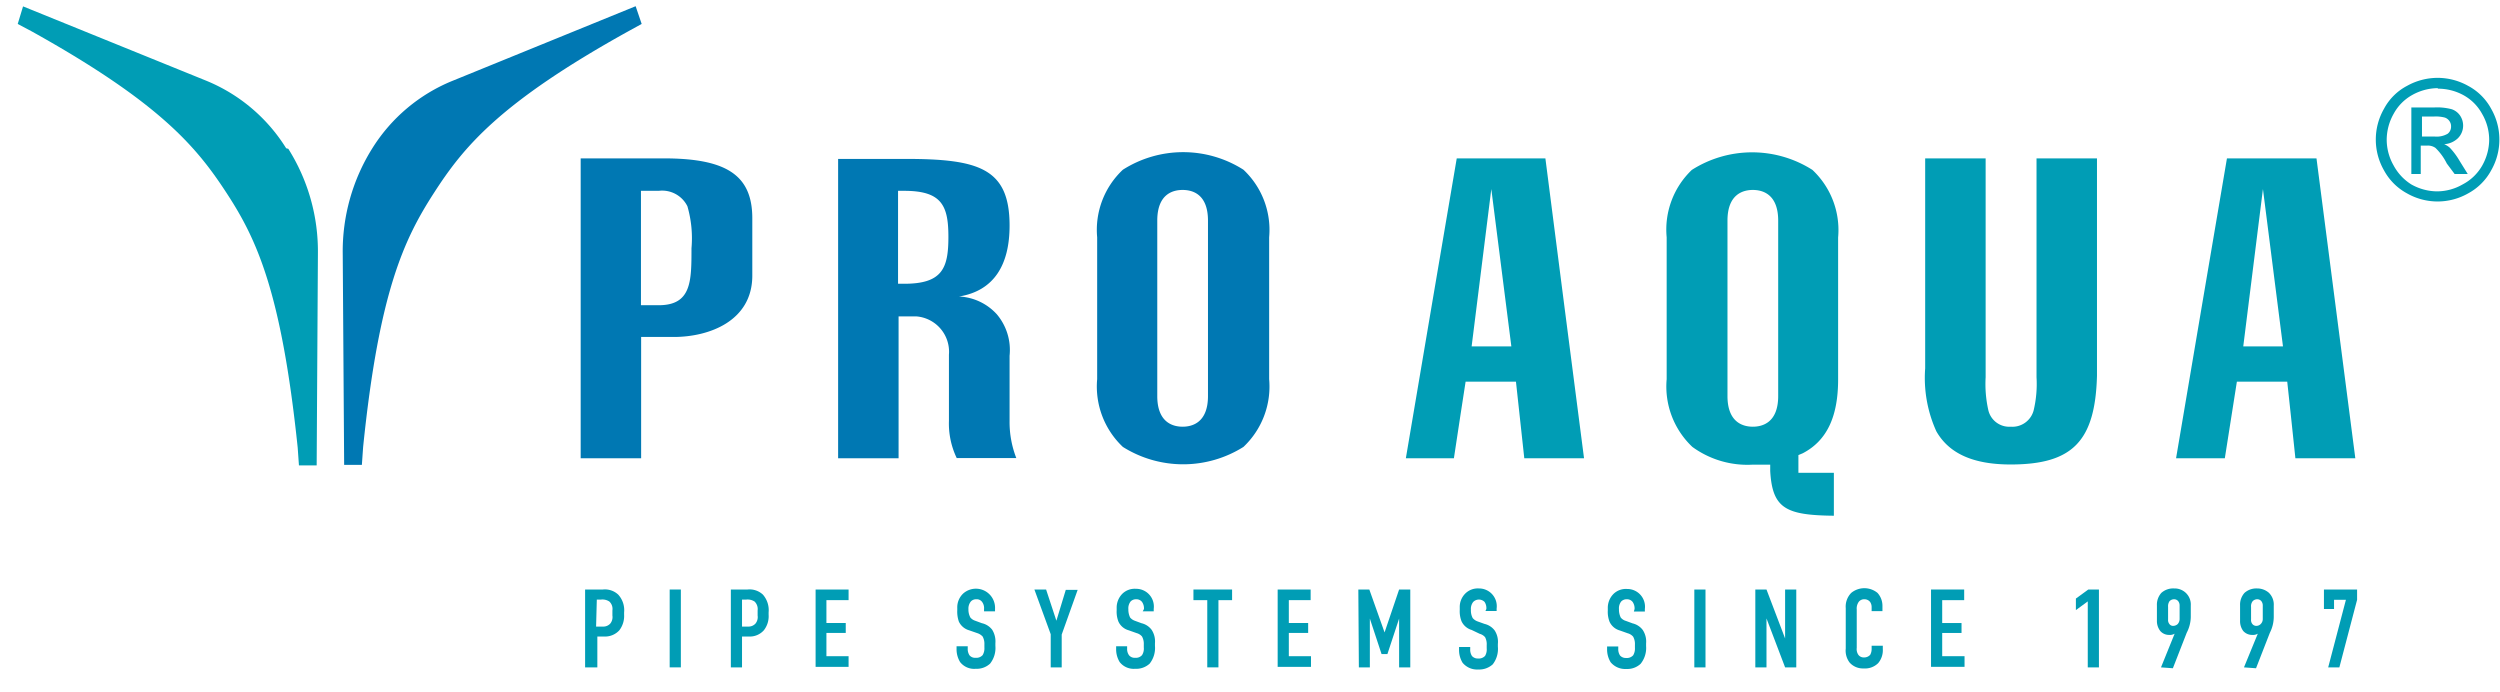
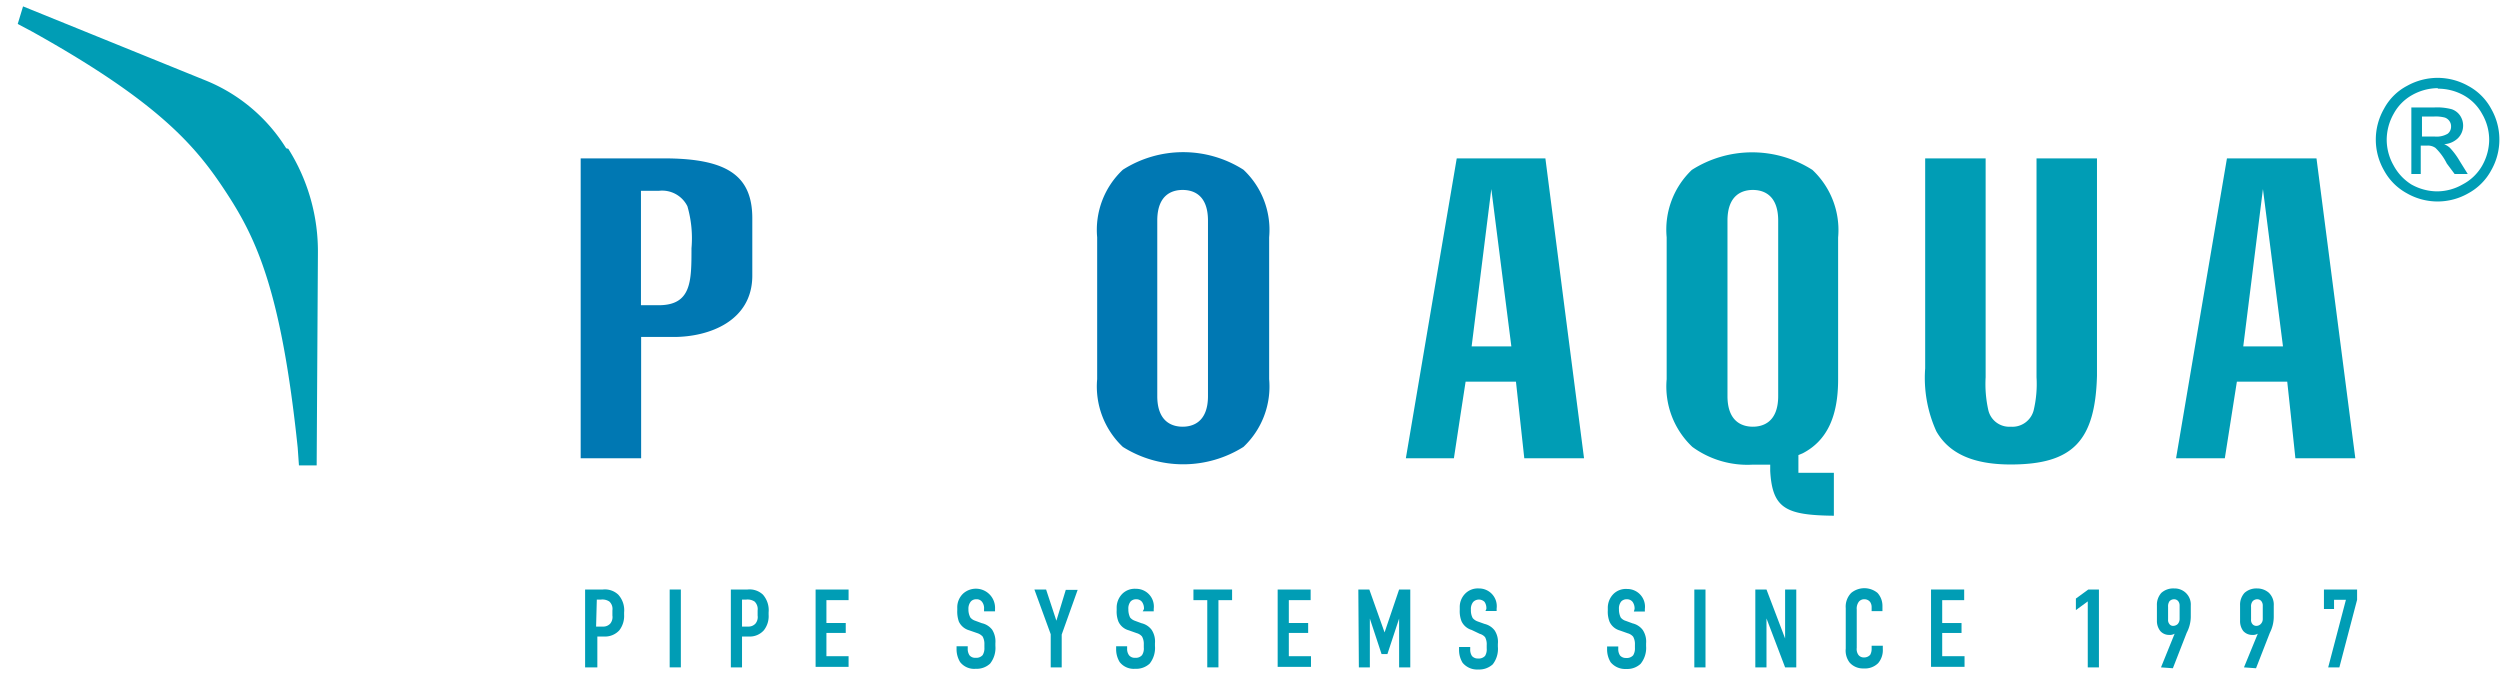
<svg xmlns="http://www.w3.org/2000/svg" id="Слой_1" data-name="Слой 1" viewBox="0 0 141 39" width="300px" height="83px" preserveAspectRatio="none">
  <defs>
    <style>.cls-1{fill:#009db5;}.cls-2{fill:#0078b3;}</style>
  </defs>
  <path class="cls-1" d="M33,33.24H34a1.1,1.1,0,0,1,.87.29,1.3,1.3,0,0,1,.33,1v.13a1.33,1.33,0,0,1-.27.88,1.09,1.09,0,0,1-.87.35h-.37v1.74H33Zm.62,2.09H34a.53.53,0,0,0,.42-.17.58.58,0,0,0,.12-.45v-.29a.57.57,0,0,0-.17-.5.7.7,0,0,0-.49-.11h-.22Z" />
  <path class="cls-1" d="M38.4,33.24v4.39h-.63V33.24Z" />
  <path class="cls-1" d="M41.22,33.24h.94a1.1,1.1,0,0,1,.87.29,1.33,1.33,0,0,1,.32,1v.13a1.28,1.28,0,0,1-.27.88,1.06,1.06,0,0,1-.86.35h-.37v1.74h-.63Zm.63,2.09h.34a.53.53,0,0,0,.42-.17.58.58,0,0,0,.12-.45v-.29a.59.59,0,0,0-.17-.5.71.71,0,0,0-.49-.11h-.22Z" />
  <path class="cls-1" d="M46,33.24h1.86v.6H46.61v1.29H47.7v.56H46.61V37h1.25v.6H46Z" />
  <path class="cls-1" d="M55.5,34.34a.58.58,0,0,0-.11-.4.37.37,0,0,0-.33-.15.4.4,0,0,0-.3.12.63.63,0,0,0-.14.44.92.92,0,0,0,.11.47A.59.59,0,0,0,55,35l.38.14a1,1,0,0,1,.58.37,1.25,1.25,0,0,1,.18.76v.15a1.42,1.42,0,0,1-.3,1,1.11,1.11,0,0,1-.81.29,1,1,0,0,1-.88-.38,1.38,1.38,0,0,1-.2-.74v-.15h.63v.12a.65.65,0,0,0,.1.39.41.41,0,0,0,.34.14.48.48,0,0,0,.4-.15.74.74,0,0,0,.1-.43v-.17a.85.85,0,0,0-.1-.45.7.7,0,0,0-.3-.19l-.46-.16a.92.92,0,0,1-.58-.49,1.71,1.71,0,0,1-.09-.64v-.13a1.07,1.07,0,0,1,.33-.81,1.08,1.08,0,0,1,1.8.86v.14H55.5Z" />
  <path class="cls-1" d="M59.88,35.78v1.85h-.62V35.76l-.92-2.52H59L59.58,35h0l.53-1.74h.67Z" />
  <path class="cls-1" d="M64.52,34.34a.64.64,0,0,0-.11-.4.4.4,0,0,0-.33-.15.42.42,0,0,0-.31.12.62.62,0,0,0-.13.44,1,1,0,0,0,.1.47A.61.61,0,0,0,64,35l.38.14a1,1,0,0,1,.57.37,1.19,1.19,0,0,1,.19.76v.15a1.42,1.42,0,0,1-.3,1,1.12,1.12,0,0,1-.82.29,1,1,0,0,1-.87-.38,1.38,1.38,0,0,1-.2-.74v-.15h.62v.12a.6.6,0,0,0,.11.39.41.41,0,0,0,.34.14.46.46,0,0,0,.39-.15.67.67,0,0,0,.1-.43v-.17a.85.85,0,0,0-.1-.45.6.6,0,0,0-.3-.19l-.45-.16a.9.9,0,0,1-.58-.49,1.54,1.54,0,0,1-.1-.64v-.13a1.11,1.11,0,0,1,.33-.81,1,1,0,0,1,.76-.27,1,1,0,0,1,1,1.13v.14h-.62Z" />
  <path class="cls-1" d="M69.49,33.24v.6h-.77v3.79h-.63V33.84h-.78v-.6Z" />
  <path class="cls-1" d="M72.06,33.24h1.86v.6H72.69v1.29h1.09v.56H72.69V37h1.25v.6H72.06Z" />
  <path class="cls-1" d="M76.61,33.24h.62l.86,2.42h0l.82-2.42h.63v4.39h-.63V34.88h0l-.66,2h-.33l-.66-2h0v2.75h-.62Z" />
  <path class="cls-1" d="M83.83,34.34a.63.63,0,0,0-.1-.4.45.45,0,0,0-.64,0,.62.62,0,0,0-.13.44.91.91,0,0,0,.1.47.64.64,0,0,0,.28.19l.39.14a1,1,0,0,1,.57.37,1.18,1.18,0,0,1,.18.76v.15a1.42,1.42,0,0,1-.29,1,1.14,1.14,0,0,1-.82.29,1.06,1.06,0,0,1-.88-.38,1.38,1.38,0,0,1-.2-.74v-.15h.63v.12a.65.65,0,0,0,.1.39.43.43,0,0,0,.34.14.48.48,0,0,0,.4-.15.73.73,0,0,0,.09-.43v-.17a.85.85,0,0,0-.09-.45.6.6,0,0,0-.3-.19L83,35.52a.91.91,0,0,1-.57-.49,1.54,1.54,0,0,1-.1-.64v-.13a1.07,1.07,0,0,1,.33-.81,1,1,0,0,1,.75-.27,1,1,0,0,1,1,1.13v.14h-.63Z" />
  <path class="cls-1" d="M92.19,34.34a.64.64,0,0,0-.11-.4.4.4,0,0,0-.33-.15.42.42,0,0,0-.31.12.62.62,0,0,0-.13.44,1,1,0,0,0,.1.47.57.57,0,0,0,.29.19l.38.14a1,1,0,0,1,.57.37,1.19,1.19,0,0,1,.19.76v.15a1.42,1.42,0,0,1-.31,1,1.1,1.1,0,0,1-.81.29,1.06,1.06,0,0,1-.88-.38,1.38,1.38,0,0,1-.2-.74v-.15h.63v.12a.65.65,0,0,0,.1.39.43.43,0,0,0,.34.14.48.48,0,0,0,.4-.15.74.74,0,0,0,.1-.43v-.17a.85.85,0,0,0-.1-.45.6.6,0,0,0-.3-.19l-.45-.16a.9.9,0,0,1-.58-.49,1.54,1.54,0,0,1-.1-.64v-.13a1.11,1.11,0,0,1,.33-.81,1,1,0,0,1,.76-.27,1,1,0,0,1,1,1.13v.14h-.62Z" />
  <path class="cls-1" d="M96.19,33.24v4.39h-.63V33.24Z" />
  <path class="cls-1" d="M99.63,33.24,100.68,36V33.24h.63v4.39h-.63l-1.05-2.76v2.76H99V33.24Z" />
  <path class="cls-1" d="M105.56,34.24a.51.51,0,0,0-.08-.29.4.4,0,0,0-.33-.16.38.38,0,0,0-.32.15.65.65,0,0,0-.11.43v2.16a.57.57,0,0,0,.09.39.37.37,0,0,0,.31.15.45.45,0,0,0,.36-.15.68.68,0,0,0,.08-.35v-.16h.63v.18a1.13,1.13,0,0,1-.26.8,1.05,1.05,0,0,1-.82.3,1,1,0,0,1-.79-.33,1.11,1.11,0,0,1-.22-.79V34.29a1.1,1.1,0,0,1,.31-.86,1.17,1.17,0,0,1,1.48,0,1.08,1.08,0,0,1,.28.73v.3h-.61Z" />
  <path class="cls-1" d="M108.91,33.24h1.87v.6h-1.24v1.29h1.09v.56h-1.09V37h1.26v.6h-1.89Z" />
  <path class="cls-1" d="M117.75,33.91l-.67.49v-.65l.7-.51h.6v4.39h-.63Z" />
  <path class="cls-1" d="M121.88,37.63l.77-1.9a.54.54,0,0,1-.33.07.65.65,0,0,1-.48-.22.91.91,0,0,1-.19-.58v-.86a1,1,0,0,1,.25-.71,1,1,0,0,1,.72-.25.92.92,0,0,1,.65.24.91.91,0,0,1,.29.73v.64a2,2,0,0,1-.23.89l-.78,2Zm.4-2.7a.35.35,0,0,0,.07.25.25.25,0,0,0,.22.11.38.38,0,0,0,.25-.1.43.43,0,0,0,.11-.28v-.75a.4.4,0,0,0-.07-.25.29.29,0,0,0-.24-.12.35.35,0,0,0-.26.11.5.5,0,0,0-.08.32Z" />
  <path class="cls-1" d="M126.56,37.63l.78-1.9a.55.55,0,0,1-.33.07.67.67,0,0,1-.49-.22.92.92,0,0,1-.18-.58v-.86a1,1,0,0,1,.25-.71,1,1,0,0,1,.71-.25,1,1,0,0,1,.66.24.93.93,0,0,1,.28.73v.64a2,2,0,0,1-.22.89l-.78,2Zm.4-2.7a.35.35,0,0,0,.07.25.28.28,0,0,0,.23.11.34.34,0,0,0,.24-.1.39.39,0,0,0,.12-.28v-.75a.4.4,0,0,0-.07-.25.29.29,0,0,0-.24-.12.35.35,0,0,0-.26.11.45.45,0,0,0-.09.32Z" />
  <path class="cls-1" d="M132.94,33.24v.58l-1,3.81h-.63l1-3.81h-.67v.52h-.57v-1.1Z" />
  <path class="cls-2" d="M37.43,8.93H32.75V25.84h3.41V19H38c2,0,4.43-.9,4.43-3.46V12.36C42.45,9.89,41,8.93,37.43,8.93Zm-.28,8.28h-1V10.76h1a1.59,1.59,0,0,1,1.62.87A6.5,6.5,0,0,1,39,14C39,15.86,39,17.21,37.15,17.21Z" />
-   <path class="cls-2" d="M56.94,23.74V20.06a3.12,3.12,0,0,0-.72-2.34,3.08,3.08,0,0,0-2.09-1H53.8v0l.28,0c2-.32,2.86-1.81,2.86-4,0-3.24-1.74-3.76-5.89-3.76H47.27V25.84h3.41v-8h1A2,2,0,0,1,53.52,20v3.73a4.51,4.51,0,0,0,.44,2.1h3.36A5.61,5.61,0,0,1,56.94,23.74ZM51,16h-.35V10.76H51c2.12,0,2.49.84,2.49,2.6S53.15,16,51,16Z" />
  <path class="cls-2" d="M70.13,9.57a6.33,6.33,0,0,0-6.8,0,4.65,4.65,0,0,0-1.45,3.81v8a4.68,4.68,0,0,0,1.45,3.82,6.39,6.39,0,0,0,6.8,0,4.68,4.68,0,0,0,1.45-3.82v-8A4.65,4.65,0,0,0,70.13,9.57Zm-2,12.76c0,1.51-.9,1.73-1.43,1.73s-1.43-.22-1.43-1.73V12.44c0-1.51.89-1.73,1.43-1.73s1.43.22,1.43,1.73Z" />
  <path class="cls-1" d="M87.16,8.93h-5c-.09.54-2.75,16.16-2.87,16.91H82c.07-.5.66-4.32.66-4.32H85.5s.41,3.79.47,4.32h3.37C89.24,25.11,87.23,9.5,87.16,8.93ZM83,19.53l1.11-8.87,1.13,8.87Z" />
  <path class="cls-1" d="M130.65,8.93H125.6c-.09.54-2.75,16.16-2.87,16.91h2.75l.68-4.32H129s.41,3.79.46,4.32h3.38C132.74,25.11,130.72,9.5,130.65,8.93Zm-4.13,10.6,1.11-8.87,1.13,8.87Z" />
  <path class="cls-1" d="M101.67,25.56c1.37-.71,2-2.07,2-4.17v-8a4.65,4.65,0,0,0-1.45-3.81,6.33,6.33,0,0,0-6.8,0A4.65,4.65,0,0,0,94,13.38v8a4.68,4.68,0,0,0,1.45,3.82,5.28,5.28,0,0,0,3.4,1c.22,0,.42,0,.63,0l.36,0,0,.36c.12,2.12.89,2.49,3.59,2.52V26.66h-2v-1Zm-1.38-3.23c0,1.51-.9,1.73-1.43,1.73s-1.43-.22-1.43-1.73V12.44c0-1.51.9-1.73,1.43-1.73s1.43.22,1.43,1.73Z" />
  <path class="cls-1" d="M114.86,21.27a6.44,6.44,0,0,1-.16,1.86,1.24,1.24,0,0,1-1.3.93,1.21,1.21,0,0,1-1.26-.94,6.74,6.74,0,0,1-.15-1.85V8.93h-3.41V20.77a7.28,7.28,0,0,0,.63,3.55c.72,1.26,2.09,1.87,4.19,1.87,3.5,0,4.77-1.32,4.87-5V8.93h-3.41Z" />
-   <path class="cls-2" d="M36.19,1.35l-.34-1L25.54,4.55A9.6,9.6,0,0,0,21,8.36h0a10.93,10.93,0,0,0-1.67,5.93l.08,11.92h1l.07-1c.9-8.82,2.34-11.77,4-14.34s3.67-5.07,11-9.13Z" />
  <path class="cls-1" d="M16.14,8.36h0a9.58,9.58,0,0,0-4.51-3.81L1.3.36,1,1.35l.79.42c7.3,4.06,9.33,6.57,11,9.13s3.08,5.52,4,14.34l.07,1h1l.07-11.92a10.85,10.85,0,0,0-1.67-5.93Z" />
  <path class="cls-1" d="M137.49,4.39a3.53,3.53,0,0,1,1.71.45,3.17,3.17,0,0,1,1.3,1.29,3.49,3.49,0,0,1,0,3.48,3.2,3.2,0,0,1-1.29,1.29,3.48,3.48,0,0,1-3.46,0,3.2,3.2,0,0,1-1.29-1.29,3.49,3.49,0,0,1,0-3.48,3.11,3.11,0,0,1,1.3-1.29A3.55,3.55,0,0,1,137.49,4.39Zm0,.58a3,3,0,0,0-1.43.38A2.67,2.67,0,0,0,135,6.42a3,3,0,0,0-.39,1.46A2.94,2.94,0,0,0,135,9.33,2.85,2.85,0,0,0,136,10.4a3,3,0,0,0,1.45.39,2.89,2.89,0,0,0,1.44-.39A2.71,2.71,0,0,0,140,9.33a3,3,0,0,0,.39-1.45,2.9,2.9,0,0,0-.4-1.46,2.65,2.65,0,0,0-1.08-1.07A3,3,0,0,0,137.49,5ZM136,9.81V6.06h1.28a3.2,3.2,0,0,1,1,.1.94.94,0,0,1,.47.36,1,1,0,0,1,.17.55,1,1,0,0,1-.29.72,1.22,1.22,0,0,1-.78.34,1.1,1.1,0,0,1,.32.2,4,4,0,0,1,.55.74l.46.74h-.74L138,9.22a3.21,3.21,0,0,0-.64-.88.74.74,0,0,0-.48-.13h-.35v1.6Zm.6-2.11h.73a1.23,1.23,0,0,0,.72-.16.5.5,0,0,0,.19-.41.49.49,0,0,0-.09-.3.52.52,0,0,0-.26-.2,2,2,0,0,0-.61-.06h-.68Z" />
</svg>